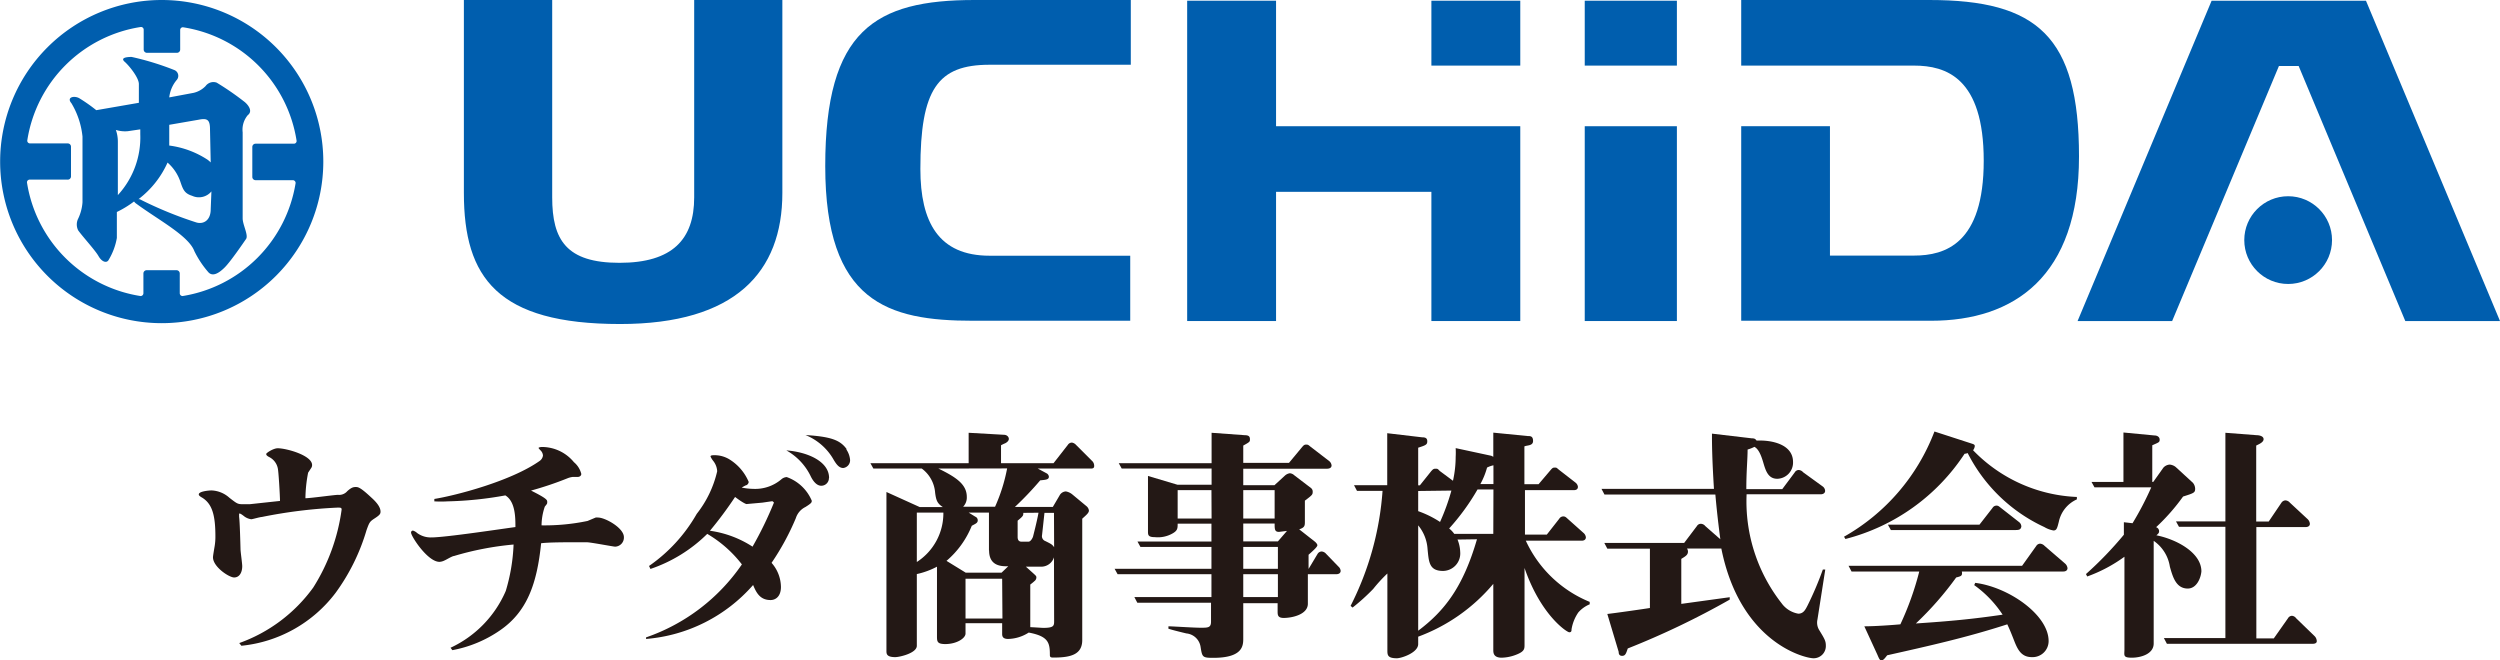
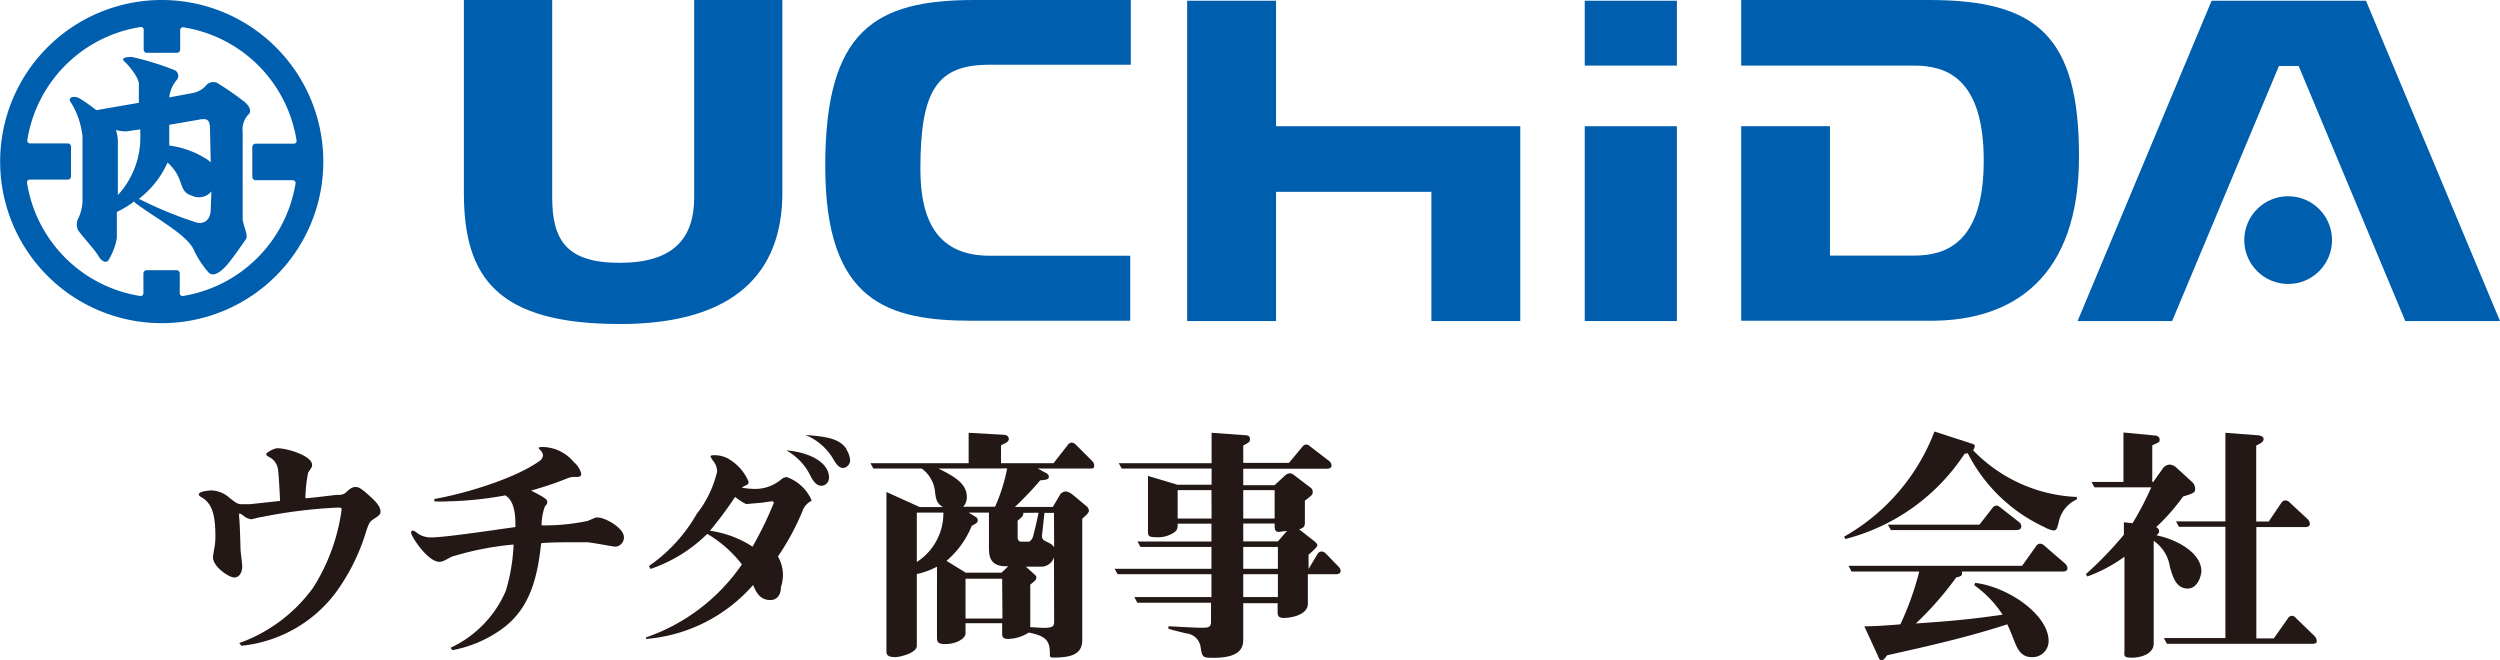
<svg xmlns="http://www.w3.org/2000/svg" viewBox="0 0 176.07 46.5">
  <defs>
    <style>.cls-1{fill:#005eae;}.cls-2{fill:#231815;}</style>
  </defs>
  <title>logo</title>
  <g id="レイヤー_2" data-name="レイヤー 2">
    <g id="レイヤー_1-2" data-name="レイヤー 1">
      <circle class="cls-1" cx="161.15" cy="16.91" r="3.09" />
      <path class="cls-1" d="M43.67,22.82c-8.63,0-11-3.26-11-9.23V0h6.22v13.9c0,3,1,4.61,4.74,4.61s5.26-1.66,5.26-4.61V0H55.1V13.59C55.1,19.16,51.79,22.82,43.67,22.82Z" />
      <path class="cls-1" d="M79.6,22.59H68.52c-6,0-10.4-1.31-10.4-10.89S61.63,0,68.64,0h11V4.56H69.7c-3.66,0-4.88,1.71-4.88,7.34,0,3.74,1.28,6.11,4.88,6.11H79.6Z" />
      <rect class="cls-1" x="111.61" y="8.89" width="6.49" height="13.72" />
      <rect class="cls-1" x="111.61" y="0.05" width="6.49" height="4.57" />
      <path class="cls-1" d="M135.87,0H122.63V4.62H134.8c2.26,0,4.91.86,4.91,6.7S137,18,134.8,18h-5.92V8.89h-6.25v13.7H136c5.85,0,10.42-3.11,10.42-11.57S143.48,0,135.87,0Z" />
      <polygon class="cls-1" points="169.4 22.61 176.07 22.61 166.63 0.05 155.76 0.05 146.32 22.61 152.98 22.61 160.5 4.65 161.89 4.65 169.4 22.61" />
-       <rect class="cls-1" x="100.81" y="0.05" width="6.26" height="4.57" />
      <polygon class="cls-1" points="89.87 8.89 89.87 0.05 83.61 0.05 83.61 22.61 89.87 22.61 89.87 13.51 100.81 13.51 100.81 22.61 107.07 22.61 107.07 8.89 89.87 8.89" />
      <path class="cls-1" d="M17.19,7.15a19.82,19.82,0,0,0-1.93-1.33.68.68,0,0,0-.78.24,1.72,1.72,0,0,1-.85.48l-1.71.32a2.3,2.3,0,0,1,.51-1.21.44.44,0,0,0-.16-.72,19.54,19.54,0,0,0-3-.92c-.36,0-.81.06-.49.34s1,1.12,1,1.57V7.24l-3,.52a11.18,11.18,0,0,0-1.21-.85c-.36-.19-.9-.06-.54.36a5.65,5.65,0,0,1,.78,2.35v4.63a3.2,3.2,0,0,1-.3,1.14.92.92,0,0,0,0,.84c.34.47,1.19,1.39,1.43,1.81s.59.52.72.25a4.45,4.45,0,0,0,.57-1.53V14.93a7.14,7.14,0,0,0,1.21-.74.66.66,0,0,0,.18.17c1.55,1.14,3.67,2.25,4.07,3.33a6.8,6.8,0,0,0,1,1.5c.3.3.72.06,1.14-.36s1.32-1.74,1.5-2-.24-1-.24-1.45V9.32a1.59,1.59,0,0,1,.36-1.21C17.85,7.81,17.43,7.33,17.19,7.15ZM8.3,13.74V10a2.49,2.49,0,0,0-.14-.85A2.15,2.15,0,0,0,9,9.24l.88-.13v.35A6,6,0,0,1,8.3,13.74Zm6.54,1c0,.78-.51,1.07-1,.93a27.27,27.27,0,0,1-4-1.64l-.09,0a6.63,6.63,0,0,0,2.05-2.58,3.12,3.12,0,0,1,.9,1.34c.19.56.29.83.83,1a1.14,1.14,0,0,0,1.36-.31Zm0-3.3a1.76,1.76,0,0,0-.22-.19,6.43,6.43,0,0,0-2.7-1V8.79L14,8.43c.6-.12.79,0,.79.68Z" />
      <path class="cls-1" d="M11.38,0A11.38,11.38,0,1,0,22.77,11.38,11.38,11.38,0,0,0,11.38,0Zm1.48,20.85a.2.2,0,0,1-.2-.19v-1.4a.23.23,0,0,0-.23-.23h-2.1a.23.23,0,0,0-.23.23v1.4a.2.2,0,0,1-.2.19,9.59,9.59,0,0,1-8-8,.19.19,0,0,1,.19-.2H4.74A.23.23,0,0,0,5,12.44V10.33a.23.23,0,0,0-.23-.23H2.11a.19.19,0,0,1-.19-.2,9.57,9.57,0,0,1,8-8,.19.19,0,0,1,.2.19v1.4a.23.23,0,0,0,.23.23h2.11a.23.23,0,0,0,.23-.23V2.11a.19.19,0,0,1,.2-.19,9.58,9.58,0,0,1,8,8,.19.19,0,0,1-.19.2H18a.23.23,0,0,0-.23.23v2.11a.23.23,0,0,0,.23.23h2.63a.2.2,0,0,1,.19.2A9.6,9.6,0,0,1,12.86,20.85Z" />
      <path class="cls-2" d="M16.85,45.29a11,11,0,0,0,5.21-3.91,13.68,13.68,0,0,0,2-5.49c0-.14-.07-.14-.29-.14a34.72,34.72,0,0,0-5.33.66c-.12,0-.67.16-.74.16a1.06,1.06,0,0,1-.48-.19s-.26-.21-.33-.21-.05,0-.05.07,0,.12,0,.16c.05.31.09,1.92.1,2.28,0,.17.12,1,.12,1.19,0,.47-.21.8-.57.8S15,39.92,15,39.25c0-.12.1-.67.12-.8a4,4,0,0,0,.05-.67c0-1.52-.23-2.34-1-2.77-.14-.09-.17-.14-.17-.19,0-.22.73-.28.9-.28a2,2,0,0,1,1.26.52c.52.4.57.45.93.45l.5,0,2.13-.23c0-.33-.1-2.13-.16-2.32a1.14,1.14,0,0,0-.62-.78c-.16-.09-.19-.14-.19-.21s.5-.4.81-.4c.61,0,2.42.5,2.42,1.18a.35.35,0,0,1-.05.19l-.23.35a10,10,0,0,0-.19,1.8c.33,0,1.92-.22,2.28-.24a.76.76,0,0,0,.67-.26c.29-.26.43-.29.59-.29s.31,0,1.09.73c.29.26.66.64.66,1,0,.16-.05.24-.4.47s-.38.26-.59.85a14.31,14.31,0,0,1-2.18,4.41A9.5,9.5,0,0,1,17,45.48Z" />
      <path class="cls-2" d="M31.73,45.62a7.82,7.82,0,0,0,3.89-4,13,13,0,0,0,.55-3.27,21.22,21.22,0,0,0-4.2.81c-.12,0-.57.28-.66.31a.88.88,0,0,1-.36.1c-.83,0-2-1.8-2-2.06a.13.13,0,0,1,.14-.14.78.78,0,0,1,.29.17,1.61,1.61,0,0,0,1,.31c1,0,5.07-.62,5.92-.73,0-.66,0-1.8-.71-2.23a25.63,25.63,0,0,1-4.07.42,7.81,7.81,0,0,1-.93,0v-.17c1.49-.24,5.4-1.25,7.42-2.68a.55.55,0,0,0,.23-.38.56.56,0,0,0-.17-.36s-.14-.14-.14-.17.1-.07.26-.07a2.92,2.92,0,0,1,2.23,1.07,1.56,1.56,0,0,1,.52.83c0,.1-.09.21-.26.21l-.35,0a1.45,1.45,0,0,0-.35.09,23.75,23.75,0,0,1-2.58.87c1.14.57,1.14.67,1.14.8s0,.12-.17.33A4.16,4.16,0,0,0,38.14,37a14.78,14.78,0,0,0,3.24-.31l.57-.24a.73.73,0,0,1,.17,0c.5,0,1.82.73,1.82,1.38a.64.64,0,0,1-.62.67c-.12,0-1.73-.31-2-.31h-.67c-.78,0-2,0-2.54.07-.29,2.87-1,4.83-2.89,6.13a8.69,8.69,0,0,1-3.36,1.4Z" />
-       <path class="cls-2" d="M45.5,44.89a13.53,13.53,0,0,0,6.75-5.14,8.52,8.52,0,0,0-2.44-2.15,10.44,10.44,0,0,1-4,2.47l-.1-.21a11.21,11.21,0,0,0,3.36-3.67,7.59,7.59,0,0,0,1.44-3,1.27,1.27,0,0,0-.28-.73,1.51,1.51,0,0,1-.19-.31c0-.07.09-.09.24-.09a2,2,0,0,1,1.12.31,3.42,3.42,0,0,1,1.33,1.57.29.29,0,0,1-.16.23c-.05,0-.29.14-.33.17a4.49,4.49,0,0,0,.81.09,2.85,2.85,0,0,0,2-.69.62.62,0,0,1,.36-.14,3,3,0,0,1,1.76,1.66c0,.12,0,.17-.45.45a1.31,1.31,0,0,0-.67.78,17.67,17.67,0,0,1-1.71,3.15A2.61,2.61,0,0,1,55,41.34c0,.67-.38.92-.73.92-.73,0-1-.5-1.23-1.06A11.22,11.22,0,0,1,45.5,45Zm9-9.5s-.07-.09-.12-.09l-.69.1s-1.11.1-1.12.1-.21-.05-.8-.5A27.22,27.22,0,0,1,50,37.38a7.38,7.38,0,0,1,3,1.12A25.57,25.57,0,0,0,54.51,35.39Zm3.88-1.73a.54.54,0,0,1-.54.55c-.36,0-.61-.4-.73-.64a4.14,4.14,0,0,0-1.73-1.85C56.93,31.84,58.39,32.52,58.39,33.66Zm1.23-2a1.54,1.54,0,0,1,.26.73.55.55,0,0,1-.48.57c-.29,0-.47-.24-.66-.55a4,4,0,0,0-2-1.77C58.53,30.75,59.17,31,59.62,31.62Z" />
+       <path class="cls-2" d="M45.5,44.89a13.53,13.53,0,0,0,6.75-5.14,8.52,8.52,0,0,0-2.44-2.15,10.44,10.44,0,0,1-4,2.47l-.1-.21a11.21,11.21,0,0,0,3.36-3.67,7.59,7.59,0,0,0,1.44-3,1.27,1.27,0,0,0-.28-.73,1.51,1.51,0,0,1-.19-.31c0-.07.09-.09.24-.09a2,2,0,0,1,1.12.31,3.42,3.42,0,0,1,1.33,1.57.29.29,0,0,1-.16.23c-.05,0-.29.14-.33.17a4.49,4.49,0,0,0,.81.09,2.85,2.85,0,0,0,2-.69.62.62,0,0,1,.36-.14,3,3,0,0,1,1.76,1.66a1.31,1.31,0,0,0-.67.78,17.67,17.67,0,0,1-1.71,3.15A2.61,2.61,0,0,1,55,41.34c0,.67-.38.92-.73.92-.73,0-1-.5-1.23-1.06A11.22,11.22,0,0,1,45.5,45Zm9-9.5s-.07-.09-.12-.09l-.69.1s-1.11.1-1.12.1-.21-.05-.8-.5A27.22,27.22,0,0,1,50,37.38a7.38,7.38,0,0,1,3,1.12A25.57,25.57,0,0,0,54.51,35.39Zm3.88-1.73a.54.54,0,0,1-.54.55c-.36,0-.61-.4-.73-.64a4.14,4.14,0,0,0-1.73-1.85C56.93,31.84,58.39,32.52,58.39,33.66Zm1.23-2a1.54,1.54,0,0,1,.26.73.55.55,0,0,1-.48.57c-.29,0-.47-.24-.66-.55a4,4,0,0,0-2-1.77C58.53,30.75,59.17,31,59.62,31.62Z" />
      <path class="cls-2" d="M76.79,33h-3.7l.61.33a.3.3,0,0,1,.17.24c0,.21-.21.22-.61.26a22.64,22.64,0,0,1-1.78,1.87h2.67l.47-.8a.53.53,0,0,1,.45-.29,1,1,0,0,1,.45.21l1,.83a.47.47,0,0,1,.17.31c0,.17-.21.33-.47.57v8.55c0,1-.78,1.23-2,1.23-.19,0-.28,0-.28-.19,0-.85-.1-1.31-1.49-1.57A2.79,2.79,0,0,1,71,45c-.36,0-.42-.17-.42-.35v-.76H68v.73c0,.33-.62.74-1.42.74-.59,0-.59-.19-.59-.57V39.91a5.53,5.53,0,0,1-1.42.52v5.05c0,.52-1.21.8-1.52.8-.62,0-.62-.24-.62-.45V34.65l2.34,1.06h1.63c-.4-.26-.47-.48-.54-1A2.33,2.33,0,0,0,64.92,33H61.51l-.21-.38h6.92V30.48l2.47.14c.24,0,.36.16.36.29s-.12.24-.26.31a2.28,2.28,0,0,0-.29.14v1.26h3.7l1-1.28a.35.35,0,0,1,.29-.17.49.49,0,0,1,.29.16l1.12,1.12a.46.46,0,0,1,.16.33C77.08,33,76.93,33,76.79,33ZM64.57,36.1v3.48a4.08,4.08,0,0,0,1.87-3.48ZM66.09,33c1.25.61,2,1.11,2,2a.93.93,0,0,1-.26.69h2.25a12.05,12.05,0,0,0,.85-2.7Zm3.56,5.76V36.1H68.22l.47.29a.27.27,0,0,1,.17.26c0,.19-.17.24-.42.38a6.35,6.35,0,0,1-1.78,2.47l1.35.83h2.53l.47-.45C70.56,39.89,69.66,39.89,69.66,38.77Zm.93,2H68v2.8h2.6Zm1.49-4.64c0,.19,0,.22-.4.55V37.8c0,.1,0,.35.28.35h.48c.17,0,.31-.29.33-.38s.26-1,.38-1.66Zm2.16,3.13a.94.94,0,0,1-.87.66H72.25l.48.43c.23.21.26.23.26.33a.33.33,0,0,1-.14.26c-.09.09-.28.23-.29.24v3c.12,0,.83.05.92.05.76,0,.76-.16.76-.5Zm0-3.13h-.67l-.17,1.56a.37.37,0,0,0,.24.43c.42.21.48.24.61.43Z" />
      <path class="cls-2" d="M94.11,40.44h-2v2.08c0,.76-1.11,1-1.7,1-.43,0-.43-.22-.43-.47v-.57H87.56v2.47c0,.5,0,1.38-2.11,1.38-.78,0-.78-.05-.9-.8a1.12,1.12,0,0,0-1-.92c-1-.24-1.12-.29-1.26-.33v-.17c.31,0,1.75.1,2.27.1s.73,0,.73-.43V42.45H80.1l-.21-.4h5.43V40.44H78.71l-.21-.38h6.82V38.52h-5l-.21-.38h5.21V36.88H82.94c0,.31,0,.47-.31.66a2.08,2.08,0,0,1-1.3.29c-.48,0-.48-.16-.48-.42V33.52l2.08.62h2.4V33H79l-.21-.38h6.54V30.48l2.34.17c.28,0,.36.1.36.28s0,.19-.47.45V32.6h3.22l.93-1.12c.09-.1.14-.17.29-.17s.19.07.31.16l1.3,1a.45.45,0,0,1,.17.31c0,.17-.16.23-.31.23H87.56v1.16h2.2l.73-.67a.66.66,0,0,1,.35-.17.52.52,0,0,1,.31.14l1.18.9a.32.32,0,0,1,.12.28c0,.19-.05.23-.55.61v1.47c0,.28,0,.42-.4.55l1.12.88s.16.14.16.24-.21.31-.62.67v1L92.8,39a.35.35,0,0,1,.28-.16.45.45,0,0,1,.31.16l.87.9a.45.45,0,0,1,.16.31C94.41,40.39,94.25,40.44,94.11,40.44Zm-8.79-5.92H82.94v2h2.39Zm4.45,0H87.56v2h2.21Zm.31,2.94c-.31,0-.31-.19-.31-.59H87.56v1.26H90l.64-.74ZM90,38.52H87.56v1.54H90Zm0,1.92H87.56v1.61H90Z" />
-       <path class="cls-2" d="M111.16,43.13a2.94,2.94,0,0,0-.48,1.19c0,.1,0,.21-.16.21s-2-1.19-3.15-4.53v5.4c0,.29,0,.47-.54.69a3,3,0,0,1-1.07.23c-.59,0-.59-.36-.59-.55V41.12a12.61,12.61,0,0,1-5.29,3.72v.52c0,.61-1.18,1-1.5,1-.67,0-.67-.24-.67-.57V40.39a10.5,10.5,0,0,0-1,1.09,14.45,14.45,0,0,1-1.45,1.31l-.14-.12a21.12,21.12,0,0,0,2.25-8.1H95.57l-.21-.4H97.7V30.51l2.46.29c.22,0,.36.05.36.28s-.1.28-.64.45v2.65H100l.8-1c.09-.09.14-.17.29-.17s.16,0,.31.16l.93.69a7.8,7.8,0,0,0,.19-1.68,5.46,5.46,0,0,0,0-.62l2.51.54.14.07v-1.7l2.42.24c.19,0,.38,0,.38.35s-.43.29-.61.38v2.66h1l.85-1c.09-.1.14-.17.28-.17s.12,0,.31.16l1.16.9a.44.44,0,0,1,.17.29c0,.19-.14.24-.29.24h-3.44v3.13h1.54l.87-1.11a.34.34,0,0,1,.28-.17c.14,0,.19.05.31.16l1.12,1a.47.47,0,0,1,.17.31c0,.16-.12.24-.29.24h-3.94a8.47,8.47,0,0,0,4.5,4.31v.17A2.16,2.16,0,0,0,111.16,43.13ZM99.88,34.58V36a7.09,7.09,0,0,1,1.54.76,15.3,15.3,0,0,0,.8-2.21ZM102.65,38a2.56,2.56,0,0,1,.19.88,1.23,1.23,0,0,1-1.21,1.33c-1,0-1-.67-1.09-1.54A2.9,2.9,0,0,0,99.88,37v7.42c1.87-1.4,3.17-3.1,4.14-6.44Zm2.53-3.53h-1.12a15.83,15.83,0,0,1-2,2.75,1.81,1.81,0,0,1,.36.38h2.75Zm0-1.7a1.86,1.86,0,0,0-.45.16,5.24,5.24,0,0,1-.47,1.16h.92Z" />
-       <path class="cls-2" d="M128,43.63a1,1,0,0,0,.12.74c.36.59.47.76.47,1.09a.86.86,0,0,1-.87.9c-.61,0-5.16-1.09-6.49-7.73l-.12,0h-2.3a.37.37,0,0,1,.07.21c0,.24-.16.33-.47.52v3.17l3.41-.47,0,.17a57,57,0,0,1-7.18,3.44c-.12.36-.17.52-.4.52S114,46,114,45.91l-.8-2.67c.47-.05,2.58-.35,3-.42V38.64h-3l-.21-.4h5.62l.9-1.19a.32.32,0,0,1,.28-.16.42.42,0,0,1,.31.16l1.06.93c-.22-1.66-.31-2.7-.35-3.15H113l-.21-.4h7.92c-.14-2.28-.14-3.22-.14-3.89l2.8.33c.24,0,.26.07.35.16,1.06-.05,2.56.26,2.56,1.51a1.14,1.14,0,0,1-1.11,1.18c-.67,0-.83-.62-1-1.19s-.35-.92-.61-1.06a2.53,2.53,0,0,1-.48.19c0,.69-.09,1.51-.09,2.79h2.53l.88-1.18a.33.33,0,0,1,.28-.17.45.45,0,0,1,.31.16l1.38,1a.41.41,0,0,1,.17.31c0,.17-.16.24-.29.24h-5.24a11.61,11.61,0,0,0,2.46,7.67,1.84,1.84,0,0,0,1.18.74c.36,0,.5-.28.64-.55a23.28,23.28,0,0,0,1.09-2.56l.17,0Z" />
      <path class="cls-2" d="M145,36.74c-.12.48-.16.62-.38.62a1.88,1.88,0,0,1-.64-.24,11.44,11.44,0,0,1-5.4-5.21,1,1,0,0,1-.22.05,14.28,14.28,0,0,1-8.39,6l-.1-.16a14.39,14.39,0,0,0,6.37-7.41l2.68.87c.16.05.16.12.16.16a.59.59,0,0,1-.12.29A10.77,10.77,0,0,0,146.27,35l0,.17A2.23,2.23,0,0,0,145,36.74Zm.35,3.51h-7.18c.05.31-.05.33-.4.42a22.71,22.71,0,0,1-2.84,3.24c2.41-.16,4-.31,6.11-.62a7.82,7.82,0,0,0-2-2.08l.07-.16c2.34.29,5.17,2.25,5.17,4.1a1.13,1.13,0,0,1-1.18,1.13c-.74,0-1-.52-1.26-1.19s-.36-.88-.47-1.12c-2.87.93-5.52,1.52-8.46,2.18-.16.21-.28.36-.4.36s-.17-.12-.29-.4l-.92-2c.76,0,2-.09,2.54-.14a20.91,20.91,0,0,0,1.33-3.72H130.4l-.21-.4h12.22l1-1.4a.33.33,0,0,1,.28-.16.49.49,0,0,1,.31.16l1.45,1.25a.51.51,0,0,1,.16.31C145.61,40.18,145.47,40.25,145.32,40.25Zm-3.44-2.92h-8.74l-.21-.38h6.45l.92-1.18a.32.32,0,0,1,.28-.16c.12,0,.17.05.31.16l1.28,1a.41.41,0,0,1,.16.31C142.32,37.33,142.15,37.33,141.87,37.33Z" />
      <path class="cls-2" d="M154.08,41.45c-.83,0-1.06-.83-1.26-1.54a2.71,2.71,0,0,0-1.14-1.82v7.23c0,.74-.9,1-1.54,1s-.52-.17-.52-.59V39.21A10.46,10.46,0,0,1,147,40.6l-.09-.17a25.34,25.34,0,0,0,2.67-2.77v-.88l.61.07a21.66,21.66,0,0,0,1.32-2.53h-4l-.21-.38h2.25V30.46l2.2.21c.17,0,.35.1.35.29s-.05.19-.52.4v2.58h.07l.71-1a.65.65,0,0,1,.45-.22.79.79,0,0,1,.42.17L154.44,34a.68.68,0,0,1,.16.42c0,.28-.09.31-.85.55a14.38,14.38,0,0,1-1.9,2.16.3.3,0,0,1,.21.26c0,.1,0,.16-.19.31,1.44.29,3.17,1.23,3.17,2.54C155,40.72,154.7,41.45,154.08,41.45Zm8.83,3.89h-10.3l-.21-.4h4.33V37.1h-3.27l-.21-.38h3.48V30.48l2.21.17c.14,0,.48.05.48.28s-.35.36-.52.45v5.35h.88l.9-1.33a.37.37,0,0,1,.28-.16.45.45,0,0,1,.31.16l1.25,1.16a.51.51,0,0,1,.16.33c0,.16-.14.23-.29.23h-3.48v7.84h1.23l1-1.42a.33.33,0,0,1,.28-.17.4.4,0,0,1,.29.17L163,44.79a.51.51,0,0,1,.16.31C163.2,45.27,163.06,45.34,162.9,45.34Z" />
    </g>
  </g>
</svg>